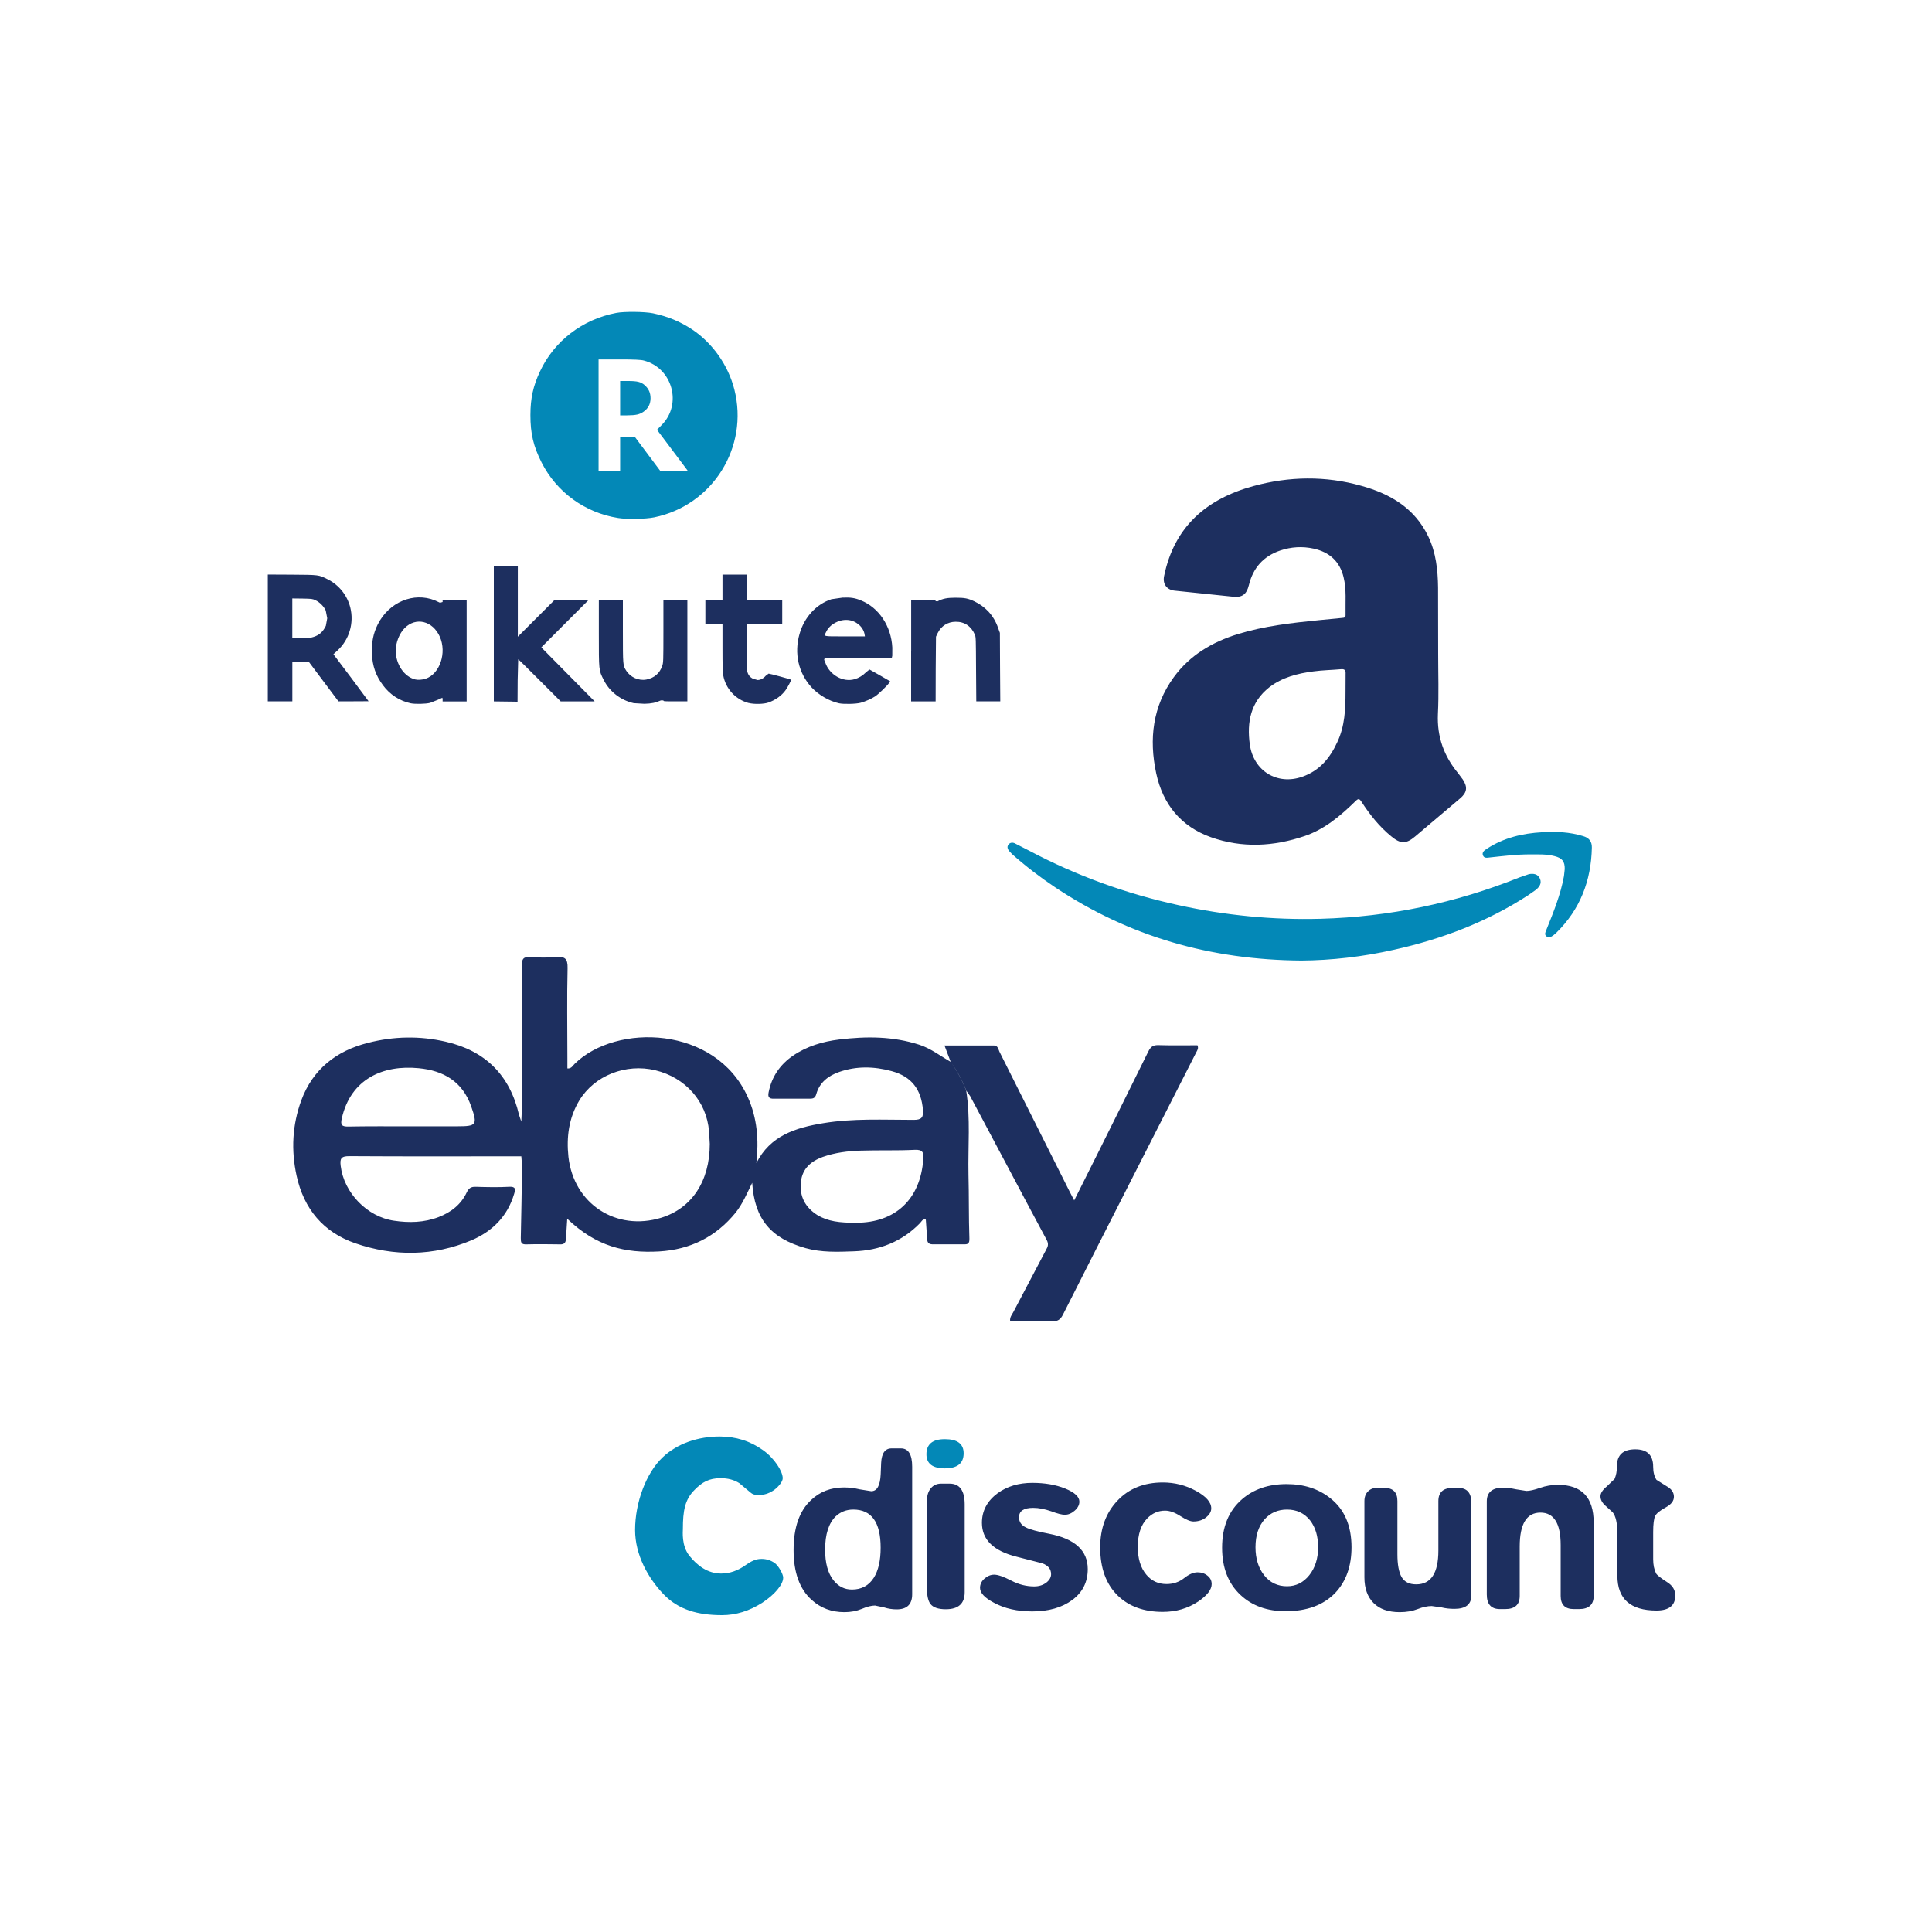
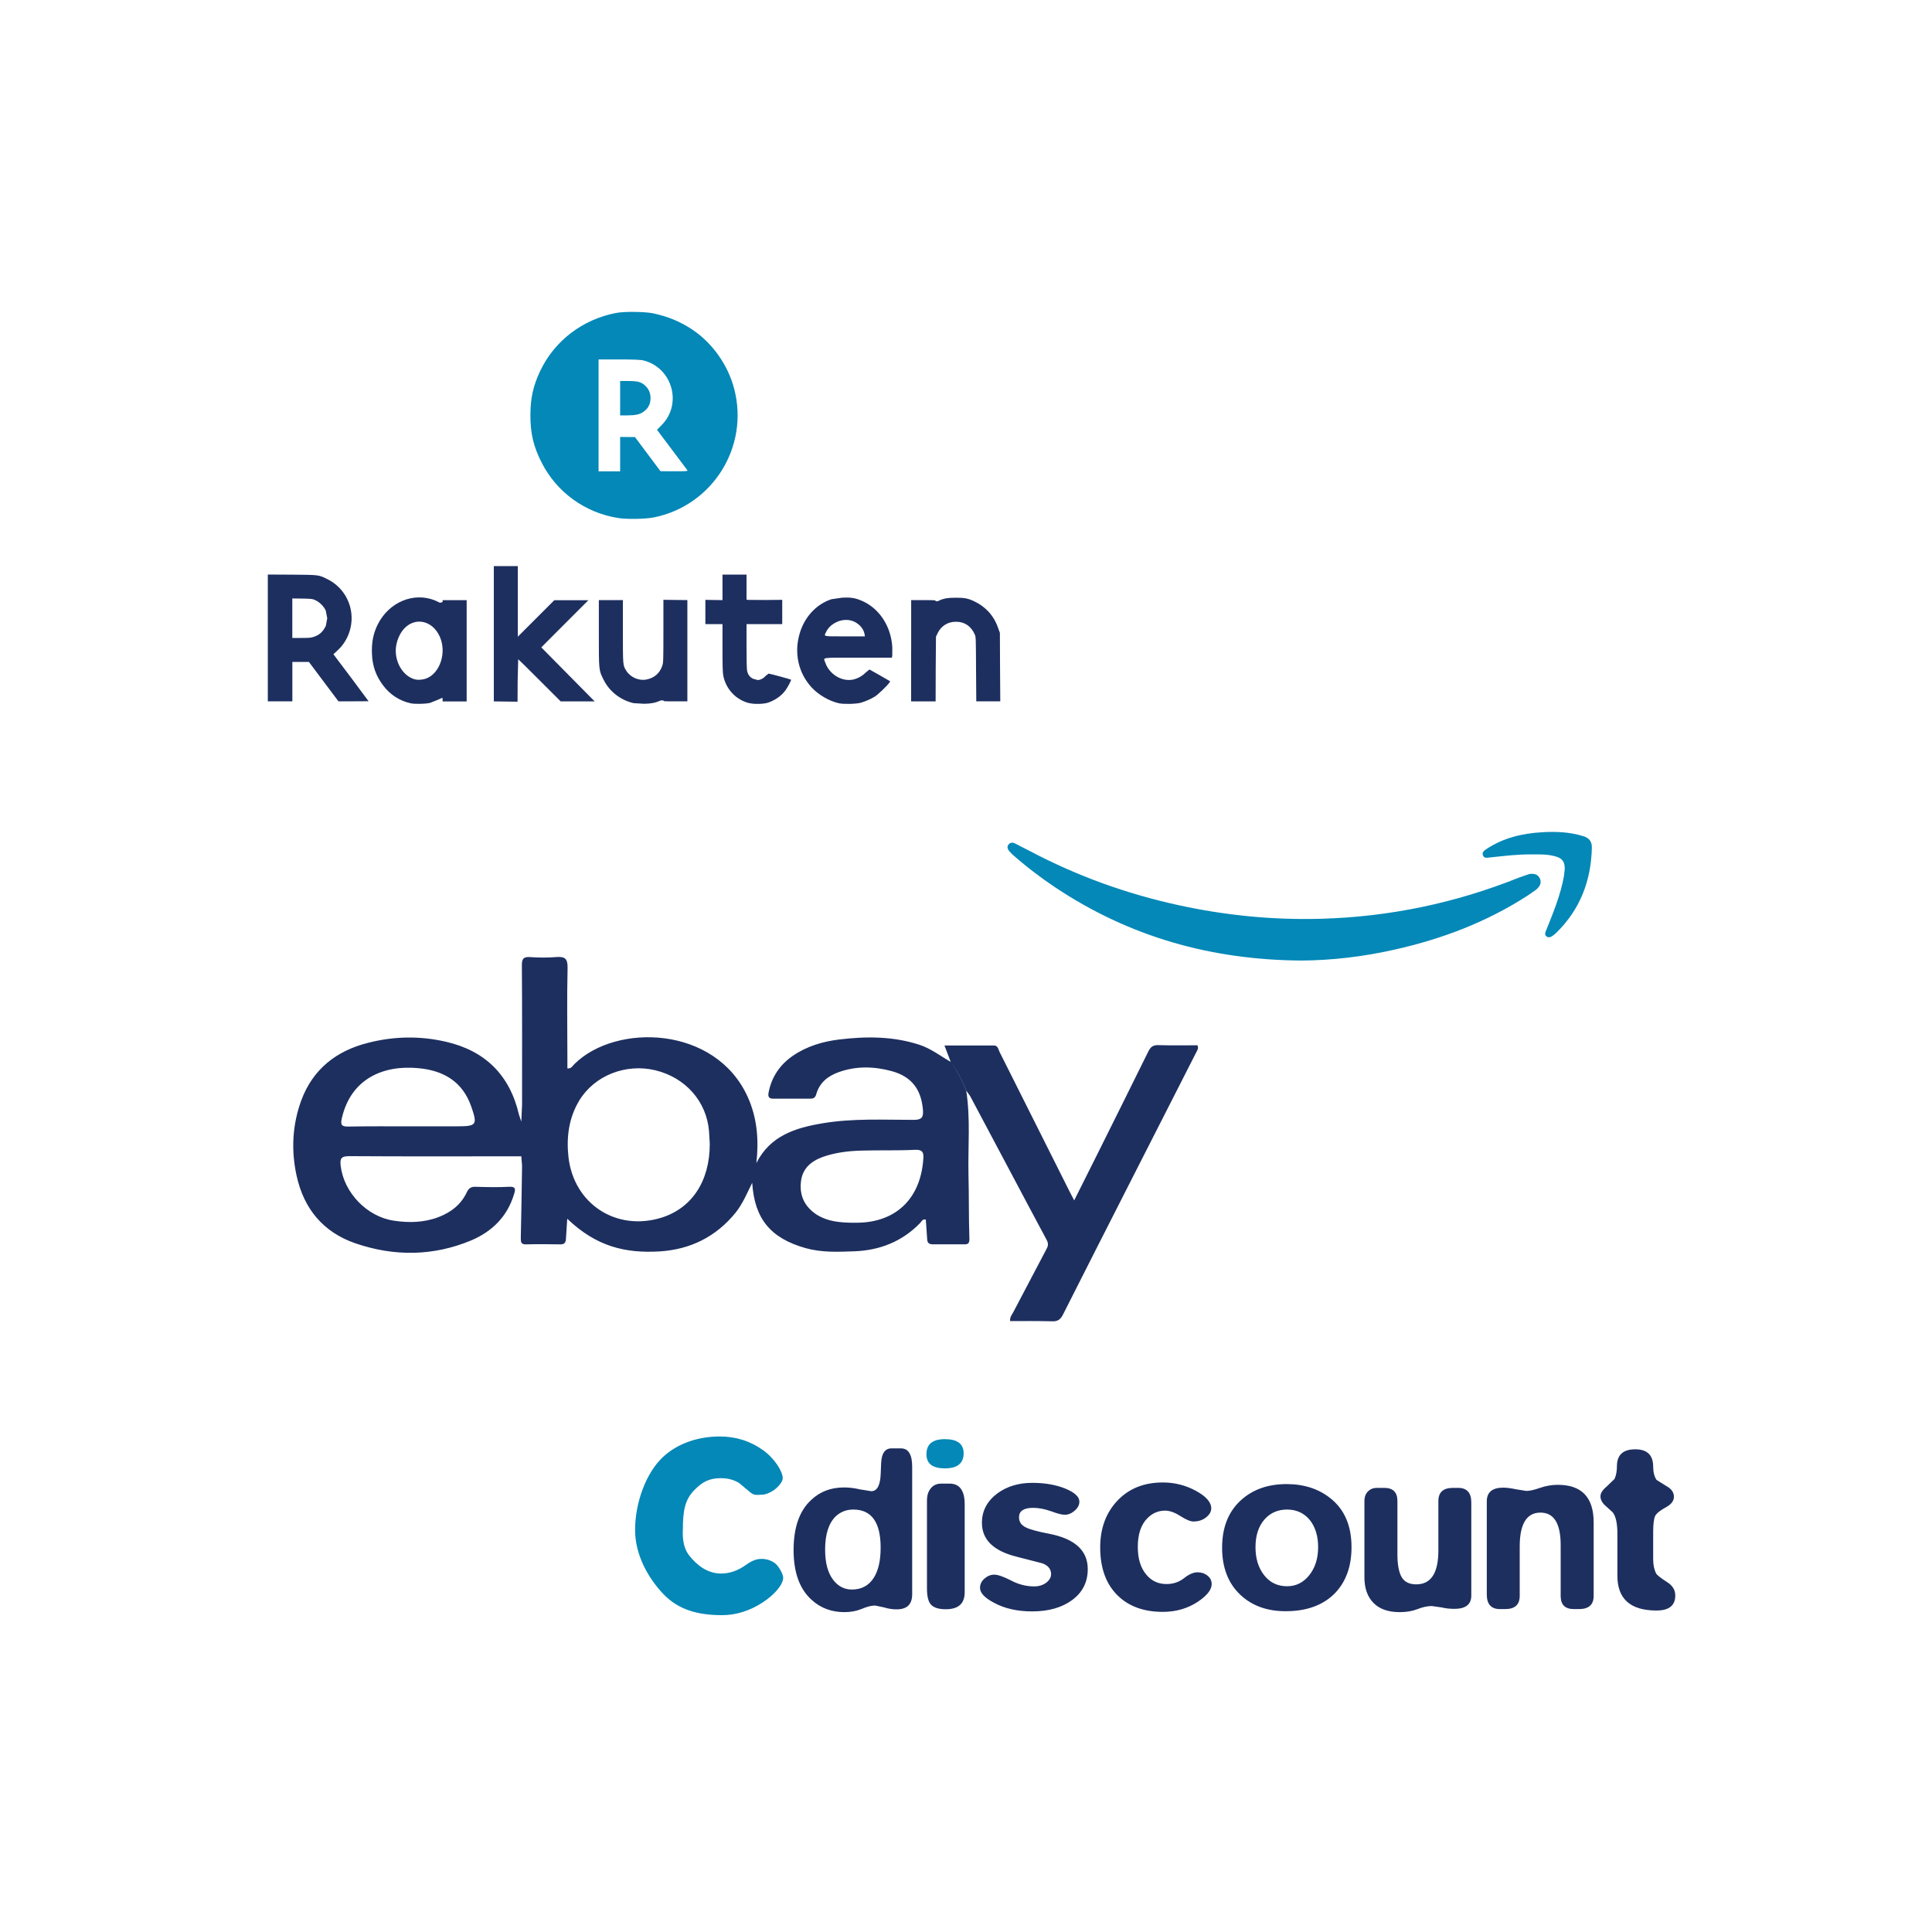
<svg xmlns="http://www.w3.org/2000/svg" width="100%" height="100%" viewBox="0 0 50 50" xml:space="preserve" style="fill-rule:evenodd;clip-rule:evenodd;stroke-linejoin:round;stroke-miterlimit:2;">
  <g>
    <path d="M19.467,30.611C19.336,30.874 19.224,31.148 19.039,31.382C18.529,32.009 17.865,32.339 17.061,32.387C16.174,32.437 15.431,32.259 14.68,31.541L14.647,32.059C14.641,32.166 14.601,32.209 14.487,32.204C14.197,32.2 13.913,32.196 13.624,32.204C13.488,32.21 13.478,32.154 13.478,32.043C13.492,31.42 13.502,30.798 13.511,30.173L13.491,29.915L13.491,29.038L13.511,28.595C13.511,27.389 13.515,26.184 13.506,24.98C13.506,24.819 13.543,24.759 13.712,24.769C13.937,24.784 14.167,24.788 14.389,24.769C14.619,24.75 14.694,24.806 14.689,25.054C14.67,25.829 14.684,26.609 14.684,27.389L14.684,27.651C14.792,27.661 14.823,27.575 14.875,27.529C15.945,26.479 18.514,26.539 19.351,28.389C19.598,28.935 19.641,29.509 19.575,30.099L19.467,30.611ZM18.369,29.604L18.35,29.282C18.289,28.507 17.743,27.888 16.958,27.698C16.196,27.516 15.384,27.833 14.991,28.482C14.721,28.931 14.656,29.426 14.711,29.938C14.846,31.155 15.944,31.873 17.113,31.515C17.901,31.271 18.369,30.574 18.369,29.604ZM19.467,30.611L19.574,30.102C19.93,29.392 20.588,29.186 21.299,29.069C22.078,28.939 22.864,28.982 23.649,28.982C23.849,28.982 23.901,28.92 23.886,28.728C23.844,28.196 23.593,27.86 23.074,27.72C22.625,27.598 22.168,27.585 21.719,27.742C21.434,27.841 21.21,28.014 21.125,28.317C21.097,28.416 21.045,28.434 20.962,28.434L20.028,28.434C19.893,28.438 19.869,28.382 19.893,28.265C19.972,27.865 20.187,27.551 20.523,27.321C20.883,27.075 21.294,26.954 21.719,26.902C22.419,26.817 23.111,26.817 23.793,27.038C24.092,27.136 24.335,27.327 24.602,27.48C24.769,27.714 24.905,27.962 25.006,28.228C25.119,28.948 25.049,29.671 25.064,30.396C25.079,30.947 25.068,31.498 25.088,32.052C25.092,32.19 25.045,32.208 24.932,32.202L24.162,32.202C24.045,32.208 23.994,32.171 23.994,32.048L23.96,31.563C23.873,31.541 23.853,31.609 23.812,31.652C23.345,32.134 22.761,32.362 22.098,32.384C21.678,32.399 21.262,32.417 20.847,32.301C19.948,32.045 19.528,31.552 19.467,30.611ZM22.172,31.644C23.157,31.641 23.821,31.051 23.895,29.996C23.91,29.823 23.876,29.749 23.676,29.757C23.209,29.781 22.741,29.763 22.279,29.778C21.947,29.787 21.611,29.83 21.294,29.941C20.99,30.052 20.765,30.24 20.728,30.585C20.686,30.964 20.84,31.249 21.158,31.449C21.425,31.607 21.723,31.649 22.172,31.644ZM13.498,29.047L13.498,29.925C12.013,29.925 10.527,29.931 9.036,29.921C8.827,29.921 8.794,29.986 8.817,30.173C8.9,30.869 9.503,31.494 10.2,31.592C10.587,31.65 10.974,31.641 11.348,31.499C11.676,31.373 11.932,31.173 12.082,30.853C12.133,30.748 12.194,30.71 12.31,30.714C12.601,30.723 12.884,30.729 13.174,30.714C13.342,30.704 13.347,30.77 13.305,30.9C13.133,31.48 12.74,31.868 12.203,32.098C11.217,32.513 10.199,32.521 9.195,32.176C8.368,31.89 7.864,31.287 7.676,30.428C7.531,29.766 7.565,29.112 7.798,28.476C8.097,27.668 8.709,27.192 9.527,26.988C10.19,26.818 10.861,26.804 11.535,26.959C12.557,27.192 13.193,27.823 13.431,28.847L13.498,29.047ZM10.555,29.149L11.834,29.149C12.334,29.149 12.362,29.112 12.195,28.635C11.97,27.989 11.475,27.705 10.835,27.645C9.919,27.555 9.079,27.917 8.846,28.943C8.804,29.121 8.851,29.158 9.018,29.155C9.531,29.146 10.044,29.149 10.555,29.149ZM25.012,28.233C24.908,27.967 24.775,27.715 24.606,27.487L24.443,27.057L25.723,27.057C25.834,27.057 25.837,27.169 25.876,27.239L27.683,30.841L27.8,31.066L28.39,29.888C28.833,28.999 29.276,28.109 29.716,27.217C29.777,27.095 29.836,27.044 29.977,27.048C30.319,27.058 30.66,27.052 30.99,27.052C31.024,27.131 30.987,27.18 30.963,27.226C29.812,29.491 28.655,31.754 27.511,34.019C27.447,34.149 27.372,34.201 27.228,34.195C26.872,34.186 26.512,34.189 26.142,34.189C26.13,34.087 26.191,34.022 26.226,33.954L27.072,32.346C27.121,32.261 27.144,32.193 27.087,32.088C26.424,30.852 25.771,29.609 25.107,28.366L25.012,28.233Z" style="fill:rgb(29,47,95);fill-rule:nonzero;" />
  </g>
-   <path d="M37.22,16.939C37.22,17.454 37.239,17.966 37.213,18.481C37.188,19.066 37.368,19.568 37.737,20.012L37.857,20.173C37.989,20.373 37.966,20.513 37.784,20.666L36.621,21.65C36.391,21.845 36.245,21.842 36.012,21.65C35.698,21.395 35.449,21.08 35.232,20.745C35.179,20.664 35.151,20.666 35.086,20.728C34.698,21.108 34.287,21.459 33.767,21.636C32.962,21.91 32.146,21.953 31.338,21.667C30.562,21.389 30.096,20.816 29.923,20.016C29.732,19.126 29.83,18.278 30.379,17.524C30.796,16.954 31.371,16.617 32.034,16.41C32.719,16.201 33.425,16.12 34.134,16.05L34.732,15.992C34.782,15.989 34.825,15.983 34.823,15.918C34.816,15.591 34.85,15.258 34.772,14.938C34.673,14.528 34.406,14.288 33.996,14.198C33.703,14.134 33.413,14.152 33.13,14.248C32.698,14.395 32.431,14.694 32.322,15.139C32.263,15.382 32.149,15.468 31.912,15.443L30.398,15.286C30.192,15.265 30.084,15.107 30.127,14.907C30.389,13.629 31.228,12.91 32.436,12.58C33.365,12.326 34.305,12.311 35.235,12.574C35.986,12.783 36.614,13.153 36.965,13.886C37.164,14.302 37.211,14.752 37.217,15.202L37.22,16.939ZM34.822,17.901L34.824,17.439C34.83,17.343 34.796,17.309 34.701,17.319C34.468,17.34 34.228,17.343 33.995,17.375C33.586,17.427 33.184,17.528 32.849,17.787C32.368,18.167 32.265,18.684 32.345,19.267C32.441,19.951 33.051,20.33 33.704,20.102C34.147,19.947 34.419,19.621 34.607,19.211C34.806,18.795 34.822,18.348 34.822,17.901Z" style="fill:rgb(29,47,95);fill-rule:nonzero;" />
  <path d="M33.681,24.859C31.328,24.843 29.217,24.237 27.309,22.965C26.921,22.706 26.551,22.423 26.199,22.111L26.114,22.022C26.08,21.975 26.055,21.92 26.095,21.864C26.134,21.803 26.203,21.798 26.26,21.824L26.658,22.028C27.873,22.669 29.152,23.131 30.493,23.424C31.707,23.69 32.934,23.812 34.18,23.778C35.959,23.729 37.672,23.371 39.322,22.708L39.568,22.623C39.685,22.601 39.803,22.617 39.855,22.743C39.904,22.861 39.84,22.952 39.753,23.026L39.55,23.168C38.487,23.858 37.321,24.302 36.087,24.577C35.273,24.762 34.449,24.854 33.681,24.859ZM39.614,22.112C39.26,22.109 38.909,22.154 38.558,22.191C38.488,22.199 38.412,22.216 38.381,22.142C38.344,22.059 38.414,22.009 38.474,21.97C38.912,21.681 39.401,21.567 39.916,21.538C40.27,21.517 40.621,21.532 40.966,21.637C41.124,21.682 41.2,21.776 41.197,21.935C41.179,22.794 40.893,23.539 40.272,24.145L40.203,24.204C40.146,24.246 40.079,24.282 40.02,24.231C39.964,24.187 39.995,24.119 40.02,24.063C40.203,23.608 40.387,23.159 40.475,22.675L40.495,22.493C40.499,22.292 40.428,22.206 40.229,22.156C40.023,22.103 39.818,22.112 39.614,22.112Z" style="fill:rgb(3,136,183);fill-rule:nonzero;" />
  <path d="M10.628,18.201C10.344,18.14 10.09,17.976 9.911,17.733C9.727,17.487 9.637,17.233 9.626,16.917C9.615,16.617 9.66,16.394 9.778,16.156C10.068,15.583 10.702,15.316 11.258,15.539L11.388,15.6L11.455,15.58L11.455,15.532L12.077,15.532L12.077,18.153L11.455,18.153L11.455,18.106L11.449,18.057L11.328,18.112L11.131,18.19C11.019,18.219 10.743,18.225 10.628,18.201ZM11.019,17.564C11.385,17.437 11.566,16.893 11.383,16.479C11.199,16.066 10.763,15.96 10.471,16.256C10.334,16.396 10.242,16.631 10.242,16.84C10.242,17.192 10.461,17.515 10.747,17.584C10.813,17.601 10.938,17.593 11.019,17.564ZM16.401,18.198C16.066,18.124 15.773,17.898 15.623,17.595C15.495,17.341 15.498,17.363 15.498,16.383L15.498,15.53L16.12,15.53L16.12,16.335C16.12,17.218 16.12,17.22 16.205,17.354C16.314,17.529 16.532,17.625 16.73,17.586C16.935,17.545 17.074,17.425 17.14,17.229C17.166,17.149 17.169,17.119 17.169,16.333L17.169,15.523L17.478,15.527L17.789,15.53L17.789,18.151L17.478,18.151C17.179,18.151 17.169,18.151 17.169,18.126L17.104,18.126C16.965,18.188 16.864,18.209 16.678,18.214L16.401,18.198ZM19.374,18.194C19.035,18.102 18.78,17.824 18.717,17.476C18.702,17.398 18.698,17.215 18.698,16.762L18.698,16.152L18.255,16.152L18.255,15.524L18.477,15.528L18.698,15.531L18.698,14.87L19.32,14.87L19.32,15.517L19.352,15.525L19.812,15.528L20.244,15.524L20.244,16.152L19.32,16.152L19.32,16.715C19.32,17.038 19.325,17.309 19.334,17.354C19.354,17.458 19.404,17.525 19.489,17.566L19.608,17.599C19.68,17.599 19.762,17.555 19.816,17.49L19.892,17.433C19.923,17.433 20.462,17.58 20.473,17.59C20.483,17.6 20.384,17.79 20.329,17.864C20.229,18.003 20.07,18.116 19.888,18.181C19.768,18.224 19.513,18.229 19.376,18.193L19.374,18.193L19.374,18.194ZM21.713,18.201C21.457,18.143 21.189,17.987 21.006,17.792C20.663,17.419 20.547,16.905 20.693,16.403C20.817,15.969 21.126,15.637 21.517,15.508L21.802,15.467C22.01,15.457 22.124,15.474 22.28,15.538C22.747,15.726 23.065,16.205 23.093,16.759L23.092,16.97L23.081,17.021L22.207,17.021C21.211,17.021 21.309,17.006 21.358,17.147C21.467,17.466 21.817,17.666 22.119,17.577C22.225,17.546 22.324,17.487 22.413,17.398L22.502,17.326L22.777,17.481L23.039,17.633L23.011,17.674C22.955,17.753 22.733,17.966 22.649,18.022C22.552,18.085 22.392,18.155 22.276,18.187C22.157,18.22 21.835,18.227 21.713,18.201ZM22.376,16.42C22.345,16.224 22.152,16.06 21.938,16.045C21.712,16.027 21.471,16.161 21.381,16.353C21.321,16.478 21.278,16.469 21.866,16.469L22.384,16.469L22.376,16.42ZM13.394,18.16L12.78,18.152L12.78,14.65L13.401,14.65L13.401,16.478L14.346,15.533L15.228,15.533L14.618,16.143L14.009,16.754L14.699,17.453L15.39,18.152L14.511,18.152L13.966,17.608C13.668,17.307 13.417,17.062 13.411,17.062L13.397,17.61L13.394,18.16ZM6.931,18.15L6.931,14.869L7.556,14.872C8.259,14.877 8.246,14.876 8.47,14.987C8.768,15.134 8.983,15.399 9.065,15.719C9.167,16.125 9.039,16.556 8.732,16.837L8.629,16.932L9.085,17.537L9.539,18.148L9.15,18.15L8.759,18.15L8.377,17.641L7.994,17.13L7.566,17.13L7.566,18.15L6.931,18.15ZM8.122,16.481C8.269,16.433 8.361,16.347 8.433,16.196L8.469,16L8.43,15.8C8.38,15.692 8.272,15.584 8.166,15.535C8.086,15.497 8.073,15.496 7.823,15.491L7.565,15.488L7.565,16.51L7.8,16.51C8.002,16.51 8.048,16.507 8.122,16.481ZM23.581,16.841L23.581,15.531L23.899,15.531C24.208,15.531 24.215,15.531 24.215,15.559L24.267,15.561C24.403,15.489 24.517,15.469 24.732,15.469C24.965,15.469 25.051,15.485 25.218,15.564C25.362,15.634 25.464,15.709 25.576,15.822C25.688,15.944 25.775,16.085 25.832,16.255L25.877,16.379L25.881,17.266L25.887,18.151L25.266,18.151L25.26,17.32C25.256,16.524 25.256,16.486 25.229,16.425C25.136,16.207 24.961,16.088 24.732,16.091C24.529,16.092 24.358,16.199 24.268,16.383L24.223,16.477L24.216,17.316L24.214,18.152L23.58,18.152L23.58,16.841L23.581,16.841Z" style="fill:rgb(29,47,95);fill-rule:nonzero;" />
  <path d="M15.998,13.406C15.138,13.27 14.408,12.739 14.018,11.973C13.804,11.55 13.726,11.221 13.727,10.739C13.728,10.307 13.798,9.989 13.974,9.614C14.341,8.827 15.073,8.265 15.946,8.099C16.154,8.058 16.688,8.065 16.898,8.108C17.283,8.19 17.593,8.317 17.91,8.525C18.438,8.874 18.848,9.456 19.005,10.079C19.386,11.573 18.442,13.079 16.93,13.389C16.711,13.434 16.221,13.443 15.998,13.406ZM16.049,12.199L16.049,11.308L16.241,11.31L16.432,11.31L16.763,11.753L17.094,12.195L17.453,12.196C17.737,12.199 17.808,12.193 17.791,12.172L17.387,11.634L17.003,11.123L17.122,11.002C17.662,10.462 17.405,9.526 16.664,9.331C16.587,9.31 16.409,9.302 16.025,9.302L15.491,9.302L15.491,12.199L16.049,12.199ZM16.049,10.75L16.049,9.86L16.252,9.86C16.495,9.86 16.587,9.884 16.683,9.967C16.789,10.061 16.836,10.167 16.836,10.31C16.834,10.457 16.777,10.568 16.658,10.653C16.552,10.728 16.457,10.748 16.229,10.75L16.049,10.75Z" style="fill:rgb(3,136,183);fill-rule:nonzero;" />
  <path d="M20.269,40.828C20.269,41.011 20.041,41.275 19.728,41.478C19.391,41.693 19.044,41.8 18.687,41.8C18.066,41.8 17.559,41.665 17.167,41.253C16.775,40.842 16.436,40.241 16.436,39.596C16.436,38.885 16.723,38.114 17.153,37.712C17.531,37.355 18.069,37.176 18.626,37.176C19.044,37.176 19.418,37.294 19.747,37.53C20.039,37.737 20.257,38.075 20.257,38.258C20.257,38.352 20.123,38.508 19.997,38.585C19.891,38.65 19.795,38.683 19.71,38.683C19.616,38.683 19.521,38.712 19.424,38.627L19.132,38.383C18.998,38.298 18.837,38.255 18.651,38.255C18.35,38.255 18.172,38.357 17.973,38.56C17.726,38.808 17.673,39.097 17.673,39.572C17.673,39.629 17.633,40.002 17.84,40.261C18.047,40.522 18.321,40.723 18.662,40.723C18.885,40.723 19.1,40.648 19.308,40.497C19.515,40.347 19.648,40.344 19.71,40.344C19.832,40.344 19.943,40.378 20.045,40.448C20.146,40.516 20.269,40.738 20.269,40.828Z" style="fill:rgb(3,136,183);fill-rule:nonzero;" />
  <path d="M22.646,41.551C22.556,41.551 22.442,41.579 22.305,41.637C22.167,41.694 22.016,41.722 21.854,41.722C21.521,41.722 21.239,41.617 21.007,41.406C20.694,41.126 20.538,40.695 20.538,40.115C20.538,39.53 20.69,39.097 20.995,38.817C21.223,38.602 21.504,38.495 21.842,38.495C21.976,38.495 22.112,38.511 22.25,38.544L22.548,38.592C22.698,38.592 22.779,38.446 22.792,38.154L22.804,37.861C22.816,37.61 22.906,37.484 23.072,37.484L23.315,37.484C23.51,37.484 23.607,37.642 23.607,37.959L23.607,41.26C23.607,41.52 23.473,41.65 23.205,41.65C23.096,41.65 22.989,41.634 22.885,41.601L22.646,41.551ZM21.354,40.102C21.354,40.452 21.426,40.717 21.573,40.9C21.699,41.058 21.857,41.137 22.048,41.137C22.296,41.137 22.485,41.035 22.614,40.832C22.732,40.645 22.791,40.386 22.791,40.053C22.791,39.396 22.555,39.067 22.084,39.067C21.905,39.067 21.753,39.126 21.627,39.244C21.446,39.422 21.354,39.708 21.354,40.102ZM24.575,38.396C24.835,38.396 24.966,38.575 24.966,38.932L24.966,41.209C24.966,41.501 24.803,41.647 24.478,41.647C24.283,41.647 24.152,41.602 24.082,41.513C24.021,41.436 23.99,41.302 23.99,41.111L23.99,38.834C23.99,38.7 24.024,38.594 24.091,38.515C24.157,38.436 24.246,38.396 24.356,38.396L24.575,38.396ZM26.737,39.023C26.494,39.023 26.372,39.104 26.372,39.267C26.372,39.385 26.431,39.472 26.549,39.529C26.651,39.582 26.852,39.636 27.153,39.694C27.818,39.823 28.151,40.128 28.151,40.607C28.151,40.944 28.016,41.211 27.749,41.408C27.482,41.605 27.136,41.703 26.714,41.703C26.329,41.703 25.997,41.629 25.722,41.478C25.482,41.352 25.363,41.224 25.363,41.094C25.363,41 25.402,40.92 25.479,40.853C25.557,40.786 25.639,40.752 25.729,40.752C25.827,40.752 25.972,40.803 26.168,40.904C26.362,41.006 26.561,41.056 26.764,41.056C26.89,41.056 26.997,41.022 27.086,40.952C27.164,40.888 27.202,40.816 27.202,40.739C27.202,40.609 27.127,40.515 26.977,40.459L26.312,40.288C25.712,40.139 25.412,39.847 25.412,39.411C25.412,39.098 25.549,38.844 25.82,38.643C26.067,38.465 26.366,38.376 26.715,38.376C27.04,38.376 27.324,38.425 27.569,38.524C27.812,38.624 27.934,38.736 27.934,38.862C27.934,38.947 27.893,39.026 27.812,39.096C27.731,39.167 27.645,39.202 27.557,39.202C27.483,39.202 27.365,39.172 27.203,39.111C27.038,39.054 26.884,39.023 26.737,39.023ZM28.473,40.047C28.473,39.556 28.621,39.152 28.918,38.838C29.214,38.524 29.606,38.366 30.094,38.366C30.398,38.366 30.684,38.438 30.949,38.582C31.215,38.727 31.347,38.878 31.347,39.036C31.347,39.121 31.302,39.199 31.213,39.27C31.124,39.341 31.014,39.376 30.884,39.376C30.807,39.376 30.695,39.329 30.549,39.236C30.403,39.142 30.271,39.095 30.153,39.095C29.974,39.095 29.82,39.162 29.69,39.296C29.527,39.463 29.446,39.708 29.446,40.032C29.446,40.337 29.519,40.577 29.666,40.751C29.8,40.914 29.975,40.995 30.189,40.995C30.364,40.995 30.514,40.944 30.643,40.843C30.77,40.741 30.887,40.691 30.993,40.691C31.091,40.691 31.177,40.719 31.249,40.777C31.322,40.834 31.358,40.906 31.358,40.996C31.358,41.138 31.243,41.288 31.011,41.446C30.742,41.626 30.437,41.715 30.092,41.715C29.604,41.715 29.216,41.574 28.928,41.294C28.625,40.999 28.473,40.583 28.473,40.047ZM34.977,40.041C34.977,40.532 34.837,40.926 34.557,41.223C34.252,41.539 33.825,41.698 33.272,41.698C32.793,41.698 32.404,41.558 32.104,41.277C31.787,40.981 31.628,40.573 31.628,40.053C31.628,39.513 31.801,39.095 32.146,38.798C32.446,38.539 32.83,38.408 33.297,38.408C33.747,38.408 34.125,38.531 34.43,38.774C34.795,39.063 34.977,39.484 34.977,40.041ZM32.492,40.041C32.492,40.337 32.568,40.58 32.718,40.769C32.867,40.958 33.065,41.052 33.309,41.052C33.54,41.052 33.732,40.956 33.884,40.766C34.036,40.575 34.113,40.333 34.113,40.041C34.113,39.757 34.043,39.525 33.905,39.347C33.755,39.16 33.556,39.067 33.308,39.067C33.073,39.067 32.88,39.151 32.73,39.317C32.572,39.495 32.492,39.736 32.492,40.041ZM36.225,41.722C35.928,41.722 35.704,41.643 35.547,41.485C35.39,41.327 35.311,41.105 35.311,40.821L35.311,38.848C35.311,38.742 35.342,38.659 35.403,38.598C35.464,38.537 35.54,38.506 35.63,38.506L35.825,38.506C36.052,38.506 36.165,38.62 36.165,38.848L36.165,40.224C36.165,40.492 36.202,40.689 36.274,40.815C36.348,40.941 36.473,41.003 36.653,41.003C37.034,41.003 37.225,40.711 37.225,40.126L37.225,38.848C37.225,38.62 37.35,38.506 37.602,38.506L37.735,38.506C37.964,38.506 38.077,38.632 38.077,38.884L38.077,41.295C38.077,41.523 37.931,41.637 37.639,41.637C37.516,41.637 37.407,41.624 37.309,41.6L37.053,41.564C36.944,41.564 36.823,41.59 36.688,41.643C36.555,41.695 36.4,41.722 36.225,41.722ZM40.316,38.427C40.935,38.427 41.244,38.752 41.244,39.402L41.244,41.302C41.244,41.529 41.117,41.643 40.865,41.643L40.73,41.643C40.503,41.643 40.39,41.529 40.39,41.302L40.39,39.987C40.39,39.426 40.216,39.146 39.867,39.146C39.51,39.146 39.33,39.438 39.33,40.023L39.33,41.302C39.33,41.529 39.205,41.643 38.953,41.643L38.818,41.643C38.591,41.643 38.478,41.517 38.478,41.265L38.478,38.854C38.478,38.619 38.621,38.5 38.904,38.5C38.994,38.5 39.105,38.515 39.236,38.543L39.502,38.585C39.586,38.585 39.705,38.559 39.856,38.506C40.004,38.454 40.16,38.427 40.316,38.427ZM41.736,39.138L41.541,38.961C41.461,38.888 41.42,38.809 41.42,38.724C41.42,38.643 41.475,38.558 41.584,38.468L41.785,38.274C41.826,38.181 41.846,38.072 41.846,37.946C41.846,37.654 42.004,37.508 42.321,37.508C42.63,37.508 42.784,37.658 42.784,37.959C42.784,38.096 42.813,38.21 42.87,38.299L43.132,38.463C43.257,38.532 43.321,38.623 43.321,38.736C43.321,38.842 43.253,38.931 43.12,39.005C42.962,39.09 42.866,39.168 42.833,39.238C42.802,39.309 42.784,39.446 42.784,39.649L42.784,40.354C42.784,40.496 42.809,40.618 42.858,40.718C42.878,40.759 42.973,40.834 43.143,40.944C43.286,41.033 43.356,41.148 43.356,41.291C43.356,41.551 43.194,41.68 42.87,41.68C42.196,41.68 41.858,41.38 41.858,40.781L41.858,39.686C41.857,39.421 41.816,39.238 41.736,39.138Z" style="fill:rgb(29,47,95);fill-rule:nonzero;" />
  <path d="M24.939,37.611C24.939,37.871 24.777,38.001 24.452,38.001C24.135,38.001 23.976,37.879 23.976,37.636C23.976,37.376 24.134,37.245 24.452,37.245C24.777,37.245 24.939,37.367 24.939,37.611Z" style="fill:rgb(3,136,183);fill-rule:nonzero;" />
</svg>